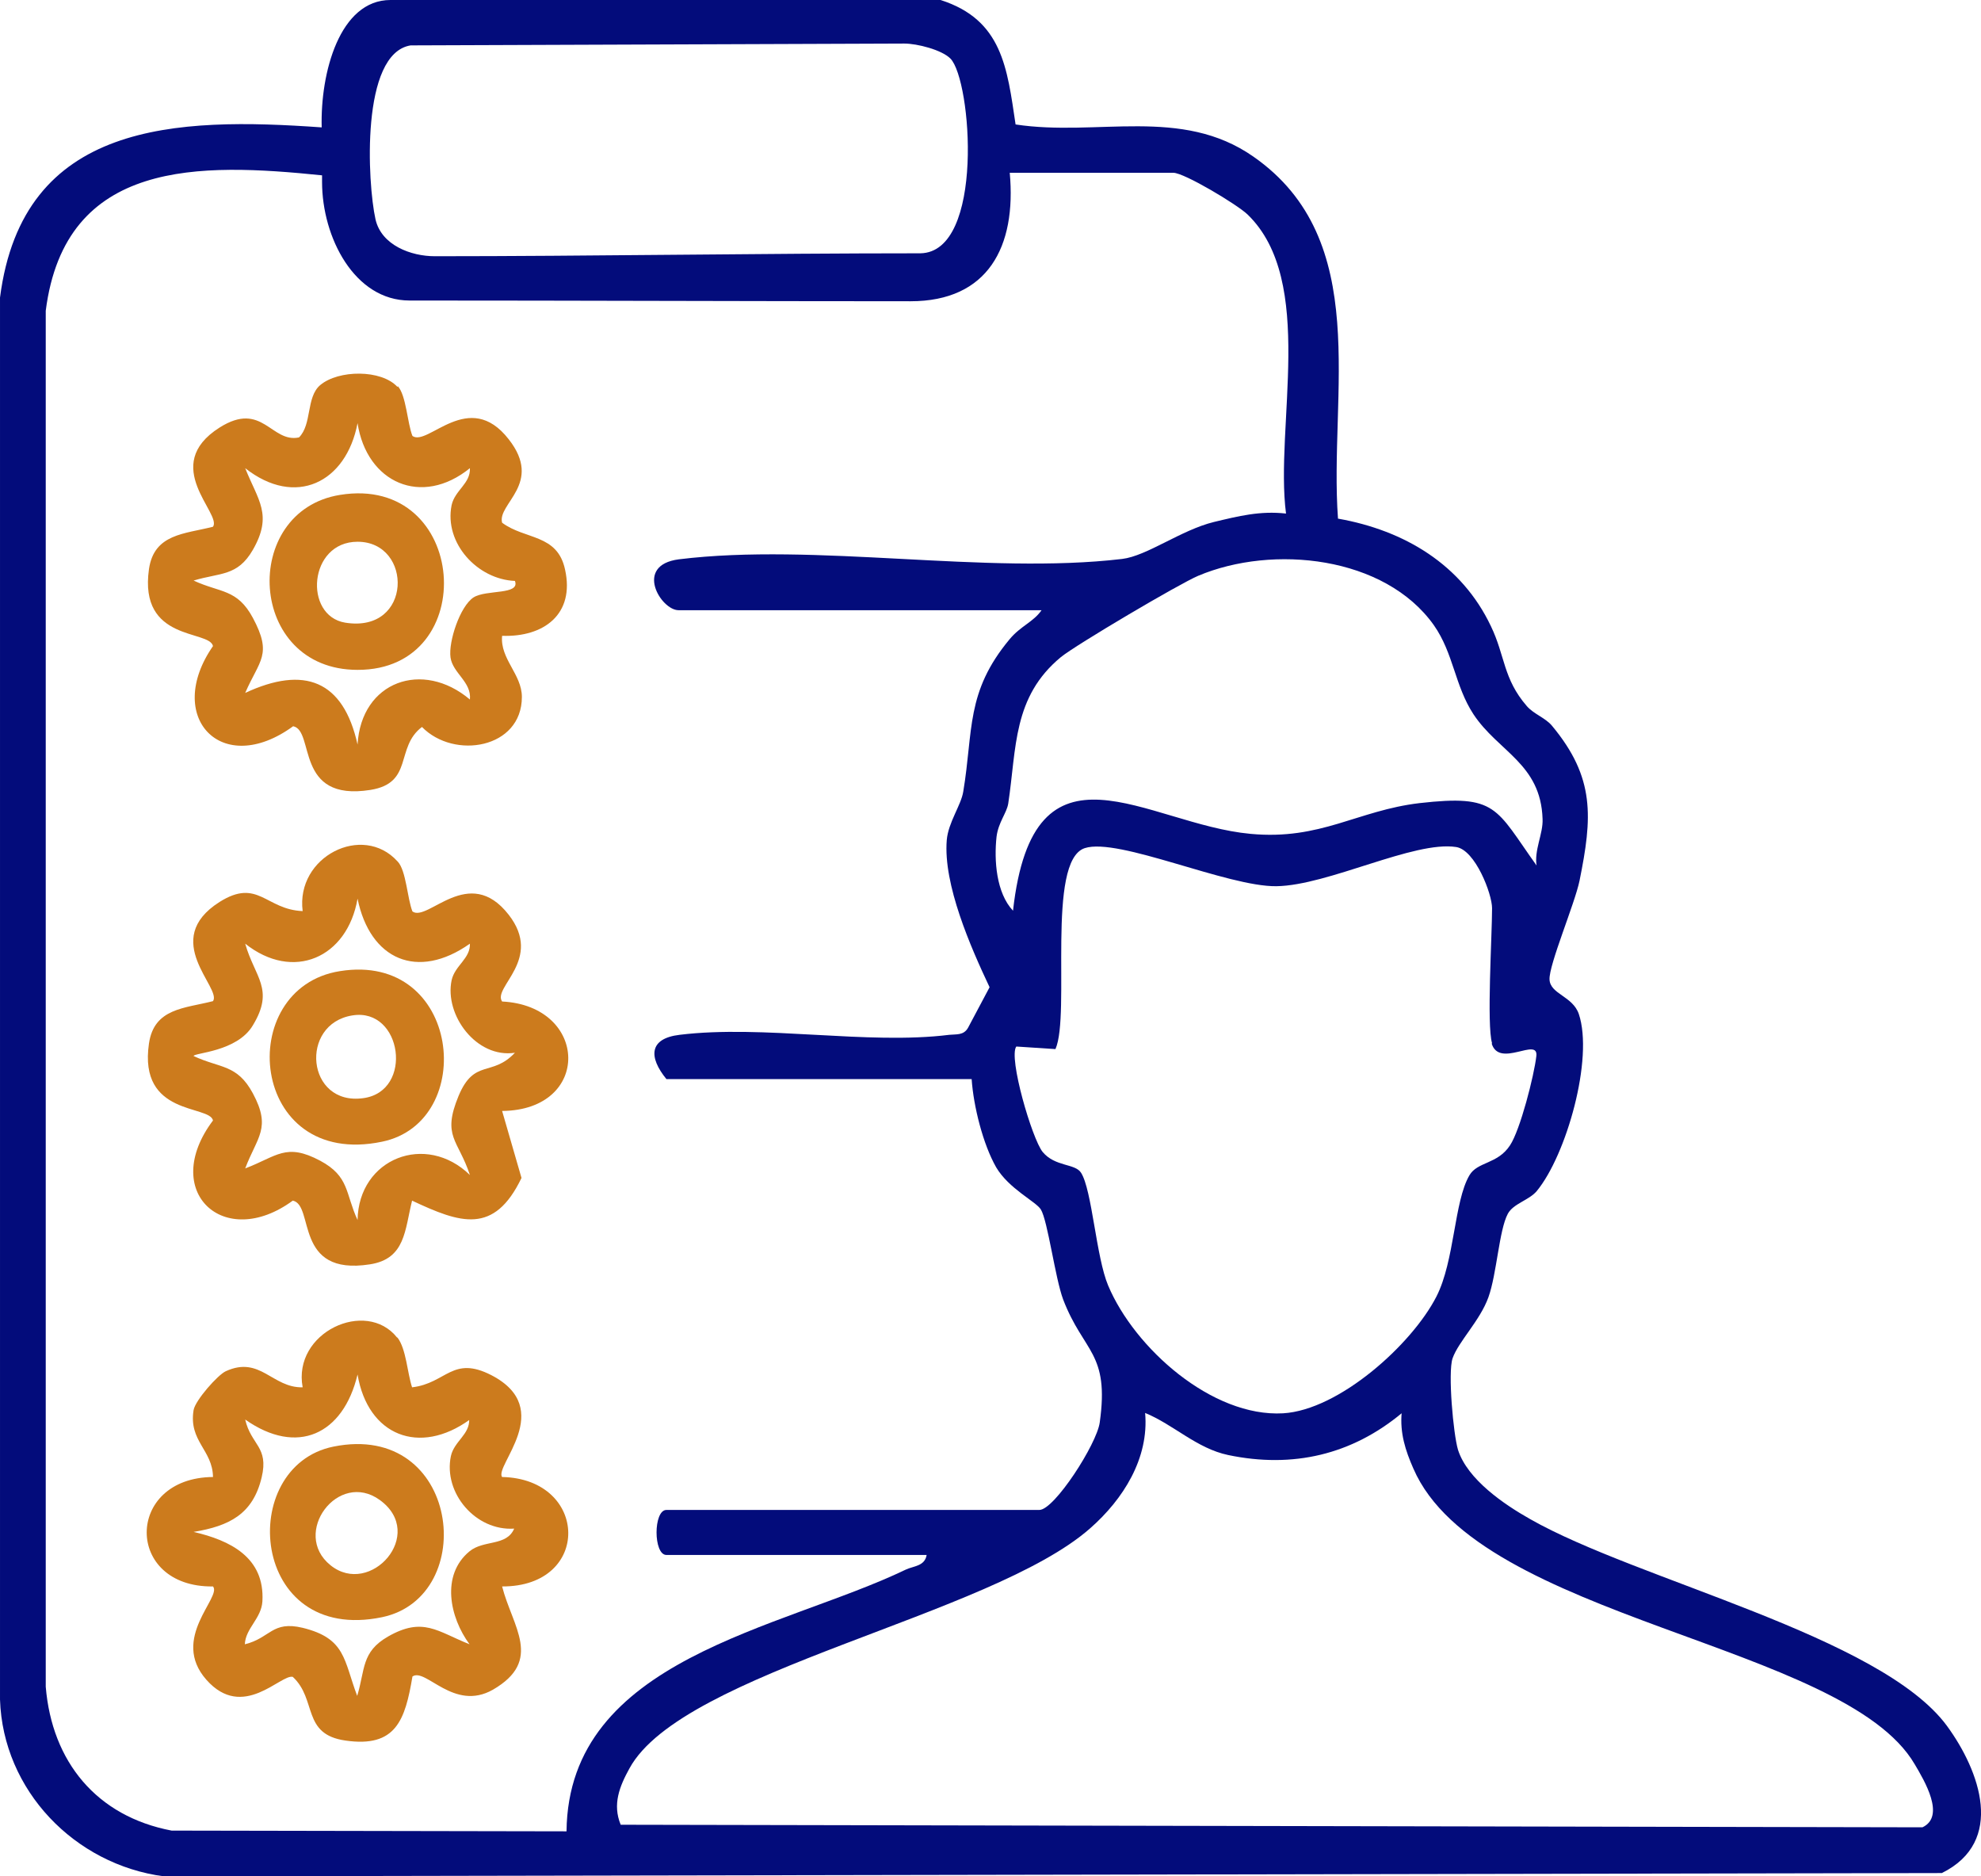
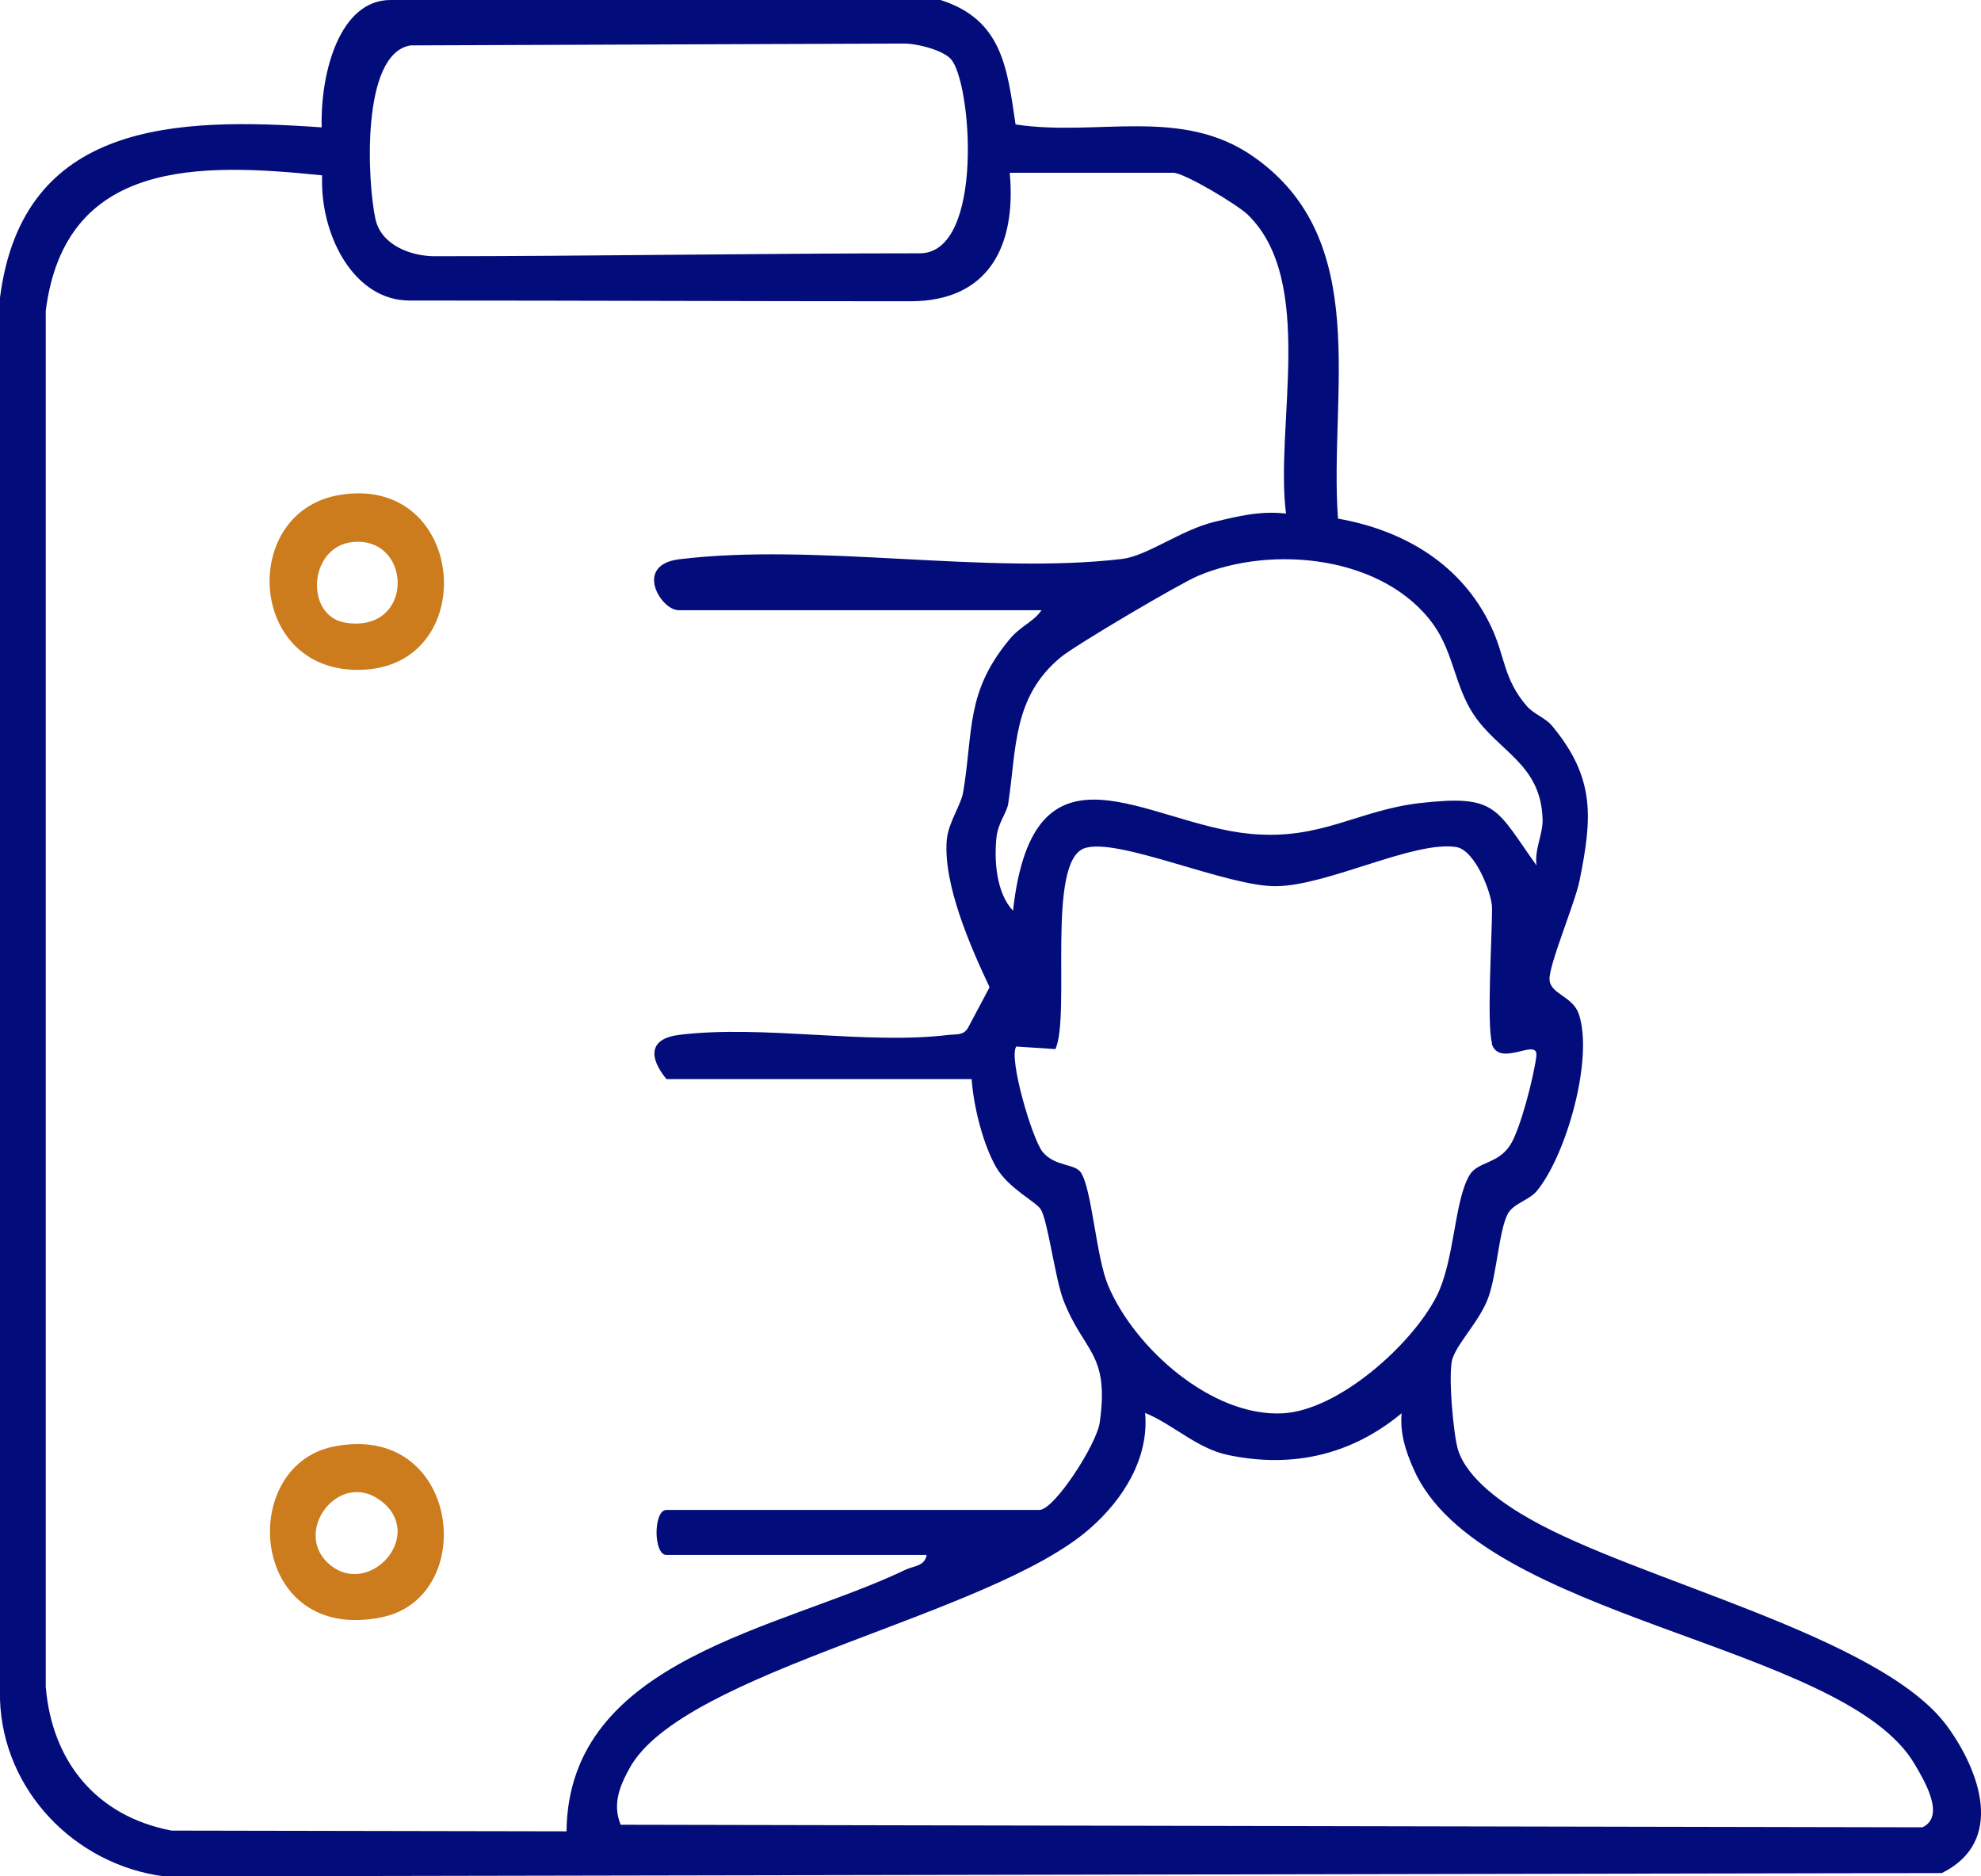
<svg xmlns="http://www.w3.org/2000/svg" id="Layer_1" data-name="Layer 1" viewBox="31.94 26.19 54.13 51.26">
  <defs>
    <style>
      .cls-1 {
        fill: #cc7b1d;
      }

      .cls-2 {
        fill: #030c7b;
      }
    </style>
  </defs>
  <path class="cls-2" d="M68.51,40.36c1.8.32,3.37,1.25,4.17,2.94.39.81.33,1.43.98,2.18.19.22.51.32.69.54,1.18,1.42,1.1,2.5.75,4.23-.13.63-.84,2.3-.82,2.7s.63.45.8.94c.41,1.22-.34,3.86-1.15,4.84-.21.25-.64.34-.79.62-.24.45-.3,1.64-.53,2.28s-.82,1.21-.98,1.67c-.13.39.02,2.07.15,2.5.26.81,1.26,1.49,1.97,1.89,2.93,1.67,9.58,3.19,11.39,5.65.9,1.23,1.6,3.16-.14,4.02l-48.58.09c-2.44-.32-4.4-2.35-4.48-4.83v-38.3c.62-4.83,4.83-4.93,8.79-4.65-.04-1.49.49-3.48,1.88-3.48h15.03c1.69.54,1.82,1.86,2.05,3.4,2.23.34,4.53-.5,6.5.88,3.27,2.28,2.06,6.49,2.31,9.89ZM57.91,27.79c-.24-.24-.91-.41-1.26-.41l-13.49.05c-1.37.22-1.18,3.76-.96,4.75.16.71.97,1.01,1.62,1.01,4.17,0,8.99-.08,13.27-.08,1.76-.03,1.4-4.73.82-5.32ZM59.53,30.9c.19,2.04-.6,3.52-2.71,3.52-4.41,0-9.11-.02-13.69-.02-1.5,0-2.39-1.72-2.39-3.24v-.18c-3.33-.34-7.02-.46-7.55,3.7v37.59c.17,2.05,1.39,3.54,3.44,3.93l10.79.02c.05-4.73,5.86-5.51,9.27-7.15.21-.1.52-.09.57-.4h-7.11c-.36,0-.36-1.23,0-1.23h10.19c.41,0,1.57-1.8,1.65-2.39.27-1.92-.44-1.9-1-3.36-.22-.59-.42-2.15-.61-2.46-.14-.22-.87-.56-1.22-1.15-.36-.63-.62-1.67-.67-2.41h-8.34c-.49-.6-.48-1.11.36-1.21,2.29-.28,5.13.28,7.37,0,.19-.02.39.02.51-.19l.59-1.11c-.52-1.1-1.27-2.81-1.17-4.02.04-.48.39-.95.45-1.32.28-1.67.06-2.72,1.27-4.17.3-.36.65-.47.87-.79h-9.92c-.48,0-1.23-1.23.01-1.39,3.74-.46,8.38.43,12.11-.01.68-.08,1.61-.79,2.51-1.01.67-.16,1.26-.31,1.97-.23-.31-2.39.83-6.35-1.05-8.17-.28-.27-1.73-1.14-2.03-1.14h-4.48ZM73.93,49.86c-.08-.44.18-.89.16-1.3-.05-1.51-1.21-1.83-1.89-2.86-.51-.78-.54-1.66-1.08-2.43-1.34-1.89-4.4-2.21-6.44-1.35-.52.22-3.33,1.88-3.75,2.22-1.32,1.09-1.21,2.48-1.44,4-.04.26-.27.51-.32.91-.07.64-.01,1.53.45,2.02.56-5.02,3.65-2.36,6.49-2.1,1.92.18,2.92-.64,4.62-.84,2.12-.24,2.07.13,3.2,1.71ZM72.71,54.69c-.15-.5,0-2.93,0-3.69,0-.39-.46-1.59-.98-1.67-1.15-.18-3.5,1.05-4.91,1.07-1.34.02-4.32-1.34-5.24-1.04-1.06.35-.38,4.54-.8,5.49l-1.07-.07c-.22.3.43,2.52.72,2.88.34.41.89.31,1.05.57.3.47.41,2.3.74,3.08.72,1.71,2.84,3.6,4.78,3.49,1.53-.09,3.52-1.88,4.19-3.19.5-.98.48-2.59.9-3.31.22-.38.77-.3,1.11-.82.28-.42.66-1.91.72-2.44s-1.01.34-1.22-.34ZM70.25,64.79c-1.37,1.14-2.98,1.52-4.75,1.15-.86-.18-1.49-.83-2.27-1.15.11,1.24-.6,2.36-1.5,3.15-2.72,2.4-11.14,3.9-12.59,6.56-.27.49-.47.98-.24,1.54l35.57.07c.64-.3.05-1.28-.21-1.72-1.93-3.31-11.91-3.95-13.7-8.08-.22-.5-.37-.97-.32-1.53Z" />
-   <path class="cls-1" d="M42.8,62.73c.24.31.27.97.4,1.36.94-.11,1.1-.88,2.17-.33,1.77.92.07,2.48.29,2.78,2.37.05,2.45,3,0,2.99.28,1.1,1.13,2.02-.25,2.82-1.07.61-1.84-.61-2.2-.36-.2,1.19-.45,1.95-1.83,1.75-1.2-.17-.77-1.12-1.44-1.74-.33-.08-1.36,1.21-2.36.08s.43-2.26.18-2.55c-2.42.03-2.41-2.97,0-2.99-.01-.74-.67-.98-.53-1.83.05-.27.66-.96.88-1.06.94-.43,1.27.46,2.1.44-.28-1.5,1.73-2.43,2.58-1.36ZM44.78,64.97c-1.38,1-2.79.44-3.07-1.23-.39,1.64-1.65,2.23-3.07,1.23.16.7.65.74.45,1.58-.24,1.01-.89,1.33-1.86,1.49.99.23,1.95.69,1.88,1.9-.03.47-.46.73-.48,1.17.7-.17.74-.65,1.58-.45,1.18.29,1.12.88,1.49,1.86.22-.72.11-1.2.84-1.62.96-.55,1.35-.14,2.23.21-.54-.73-.79-1.89,0-2.54.39-.32,1.01-.13,1.22-.62-1.05.07-1.94-.97-1.73-1.98.09-.41.52-.59.5-1.01Z" />
-   <path class="cls-1" d="M42.81,49.73c.23.25.26,1.01.4,1.36.42.3,1.54-1.31,2.63.09.95,1.22-.45,1.98-.18,2.37,2.37.12,2.45,2.97,0,2.99l.53,1.83c-.75,1.56-1.67,1.24-2.99.62-.2.8-.18,1.59-1.15,1.74-2.09.33-1.51-1.62-2.11-1.74-1.88,1.38-3.64-.25-2.18-2.19-.09-.43-2.04-.11-1.75-2.1.14-.97.97-.96,1.75-1.16.25-.36-1.46-1.67.18-2.71,1.05-.66,1.26.21,2.27.25-.19-1.49,1.64-2.41,2.59-1.36ZM44.78,51.97c-1.43,1.01-2.73.44-3.07-1.23-.28,1.62-1.76,2.27-3.07,1.23.26.92.81,1.24.21,2.23-.43.73-1.62.75-1.62.84.73.34,1.19.22,1.62,1.02.51.95.12,1.18-.21,2.05.87-.33,1.11-.71,2.05-.21.8.43.68.88,1.02,1.62.03-1.69,1.87-2.4,3.07-1.23-.32-.97-.77-1.05-.31-2.16.43-1.03.91-.51,1.54-1.18-1.05.16-1.93-1.03-1.73-1.98.09-.41.52-.59.5-1.01Z" />
-   <path class="cls-1" d="M42.81,36.74c.23.25.26,1.01.4,1.36.42.3,1.54-1.31,2.63.09.95,1.21-.32,1.76-.18,2.28.63.47,1.51.3,1.72,1.28.27,1.22-.58,1.85-1.72,1.81-.06.63.54,1.05.54,1.67,0,1.41-1.85,1.72-2.73.82-.74.56-.22,1.53-1.41,1.72-2.08.33-1.51-1.62-2.11-1.74-1.96,1.43-3.53-.26-2.19-2.19-.1-.45-2.03-.11-1.75-2.1.14-.97.97-.96,1.75-1.16.25-.36-1.46-1.67.18-2.71,1.17-.74,1.41.43,2.17.27.36-.36.19-1.1.58-1.43.5-.42,1.67-.43,2.11.05ZM44.78,38.98c-1.32,1.07-2.82.4-3.07-1.23-.31,1.63-1.7,2.31-3.07,1.23.35.88.76,1.27.21,2.23-.42.73-.89.62-1.62.84.73.34,1.19.22,1.62,1.02.54,1.01.18,1.15-.21,2.05,1.61-.75,2.68-.35,3.07,1.41.1-1.73,1.78-2.32,3.07-1.23.05-.48-.47-.72-.53-1.15s.26-1.4.63-1.64c.35-.22,1.28-.06,1.13-.45-1.02-.04-1.94-1.03-1.73-2.07.09-.41.52-.59.5-1.01Z" />
  <path class="cls-1" d="M41.05,65.71c3.46-.7,4,4.1,1.33,4.66-3.62.75-3.99-4.12-1.33-4.66ZM40.97,68.95c1.09.88,2.63-.85,1.35-1.78-1.14-.83-2.43.91-1.35,1.78Z" />
-   <path class="cls-1" d="M41.23,52.72c3.31-.53,3.77,4.12,1.15,4.66-3.64.76-4.07-4.2-1.15-4.66ZM41.57,53.93c-1.46.23-1.26,2.48.3,2.26,1.38-.19,1.06-2.48-.3-2.26Z" />
  <path class="cls-1" d="M41.23,39.71c3.51-.57,3.88,4.79.48,4.78-3.02,0-3.21-4.34-.48-4.78ZM41.71,40.99c-1.34,0-1.48,2.02-.34,2.21,1.85.3,1.86-2.21.34-2.21Z" />
</svg>